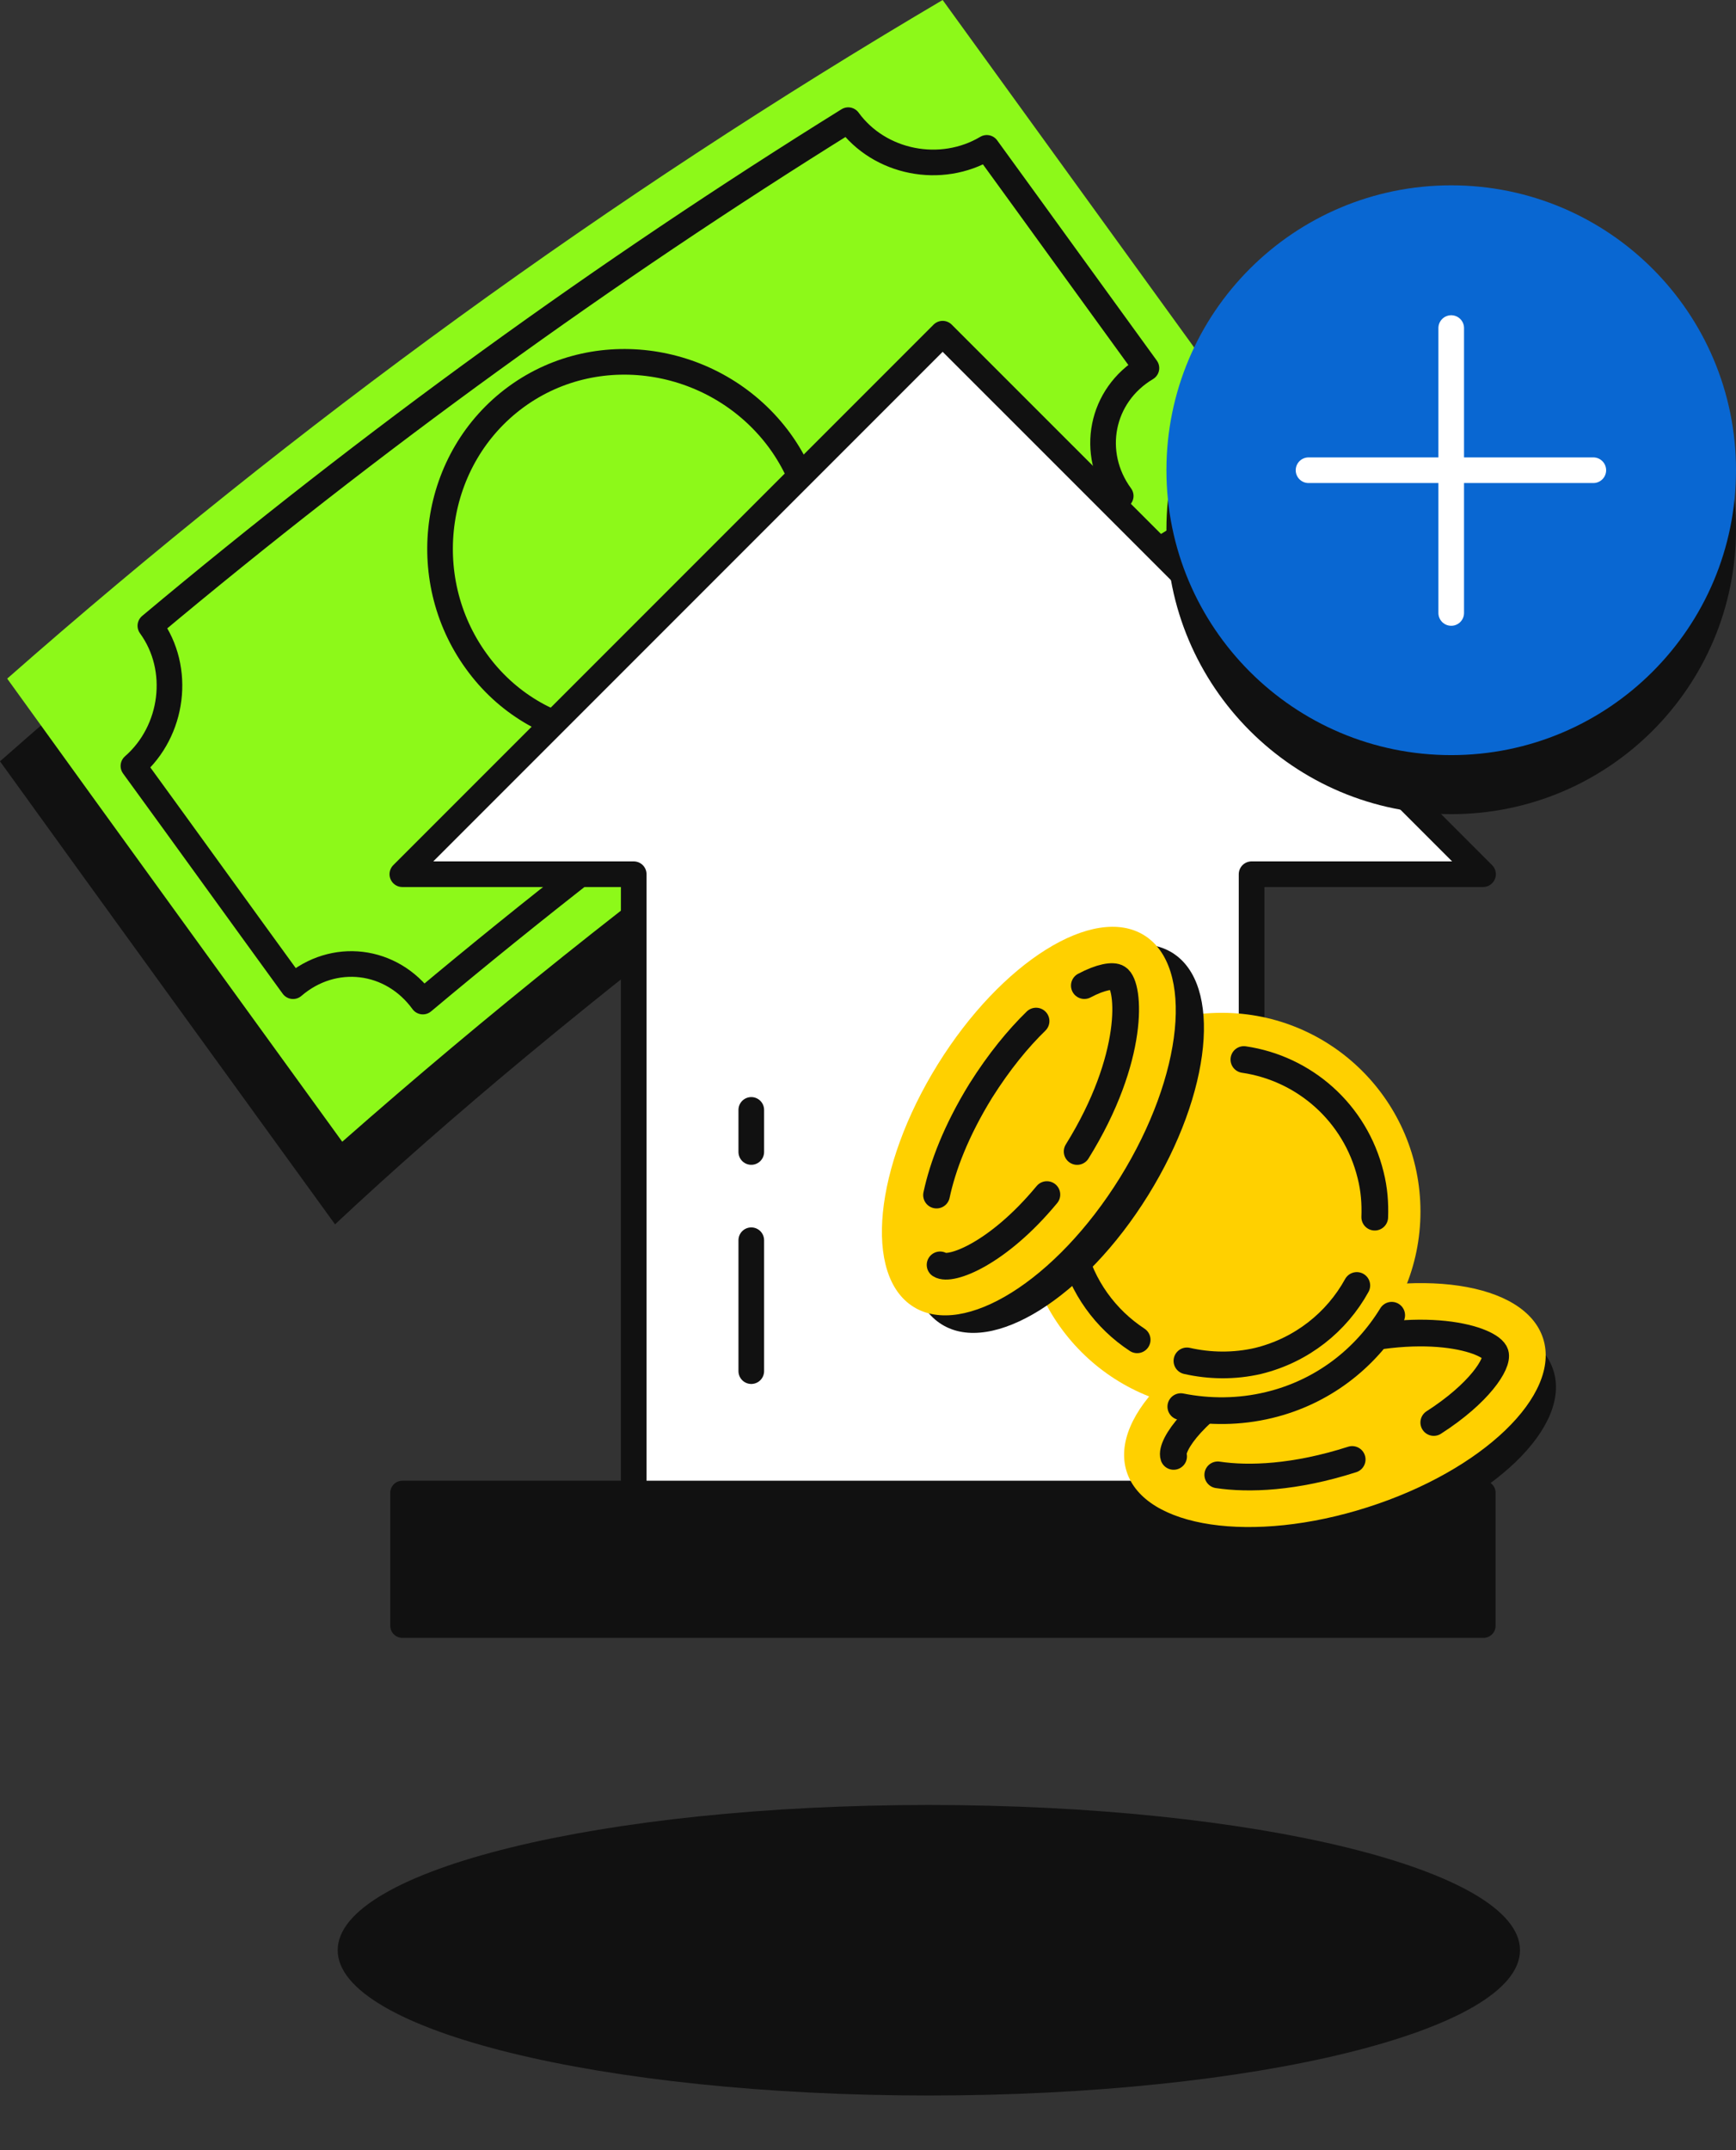
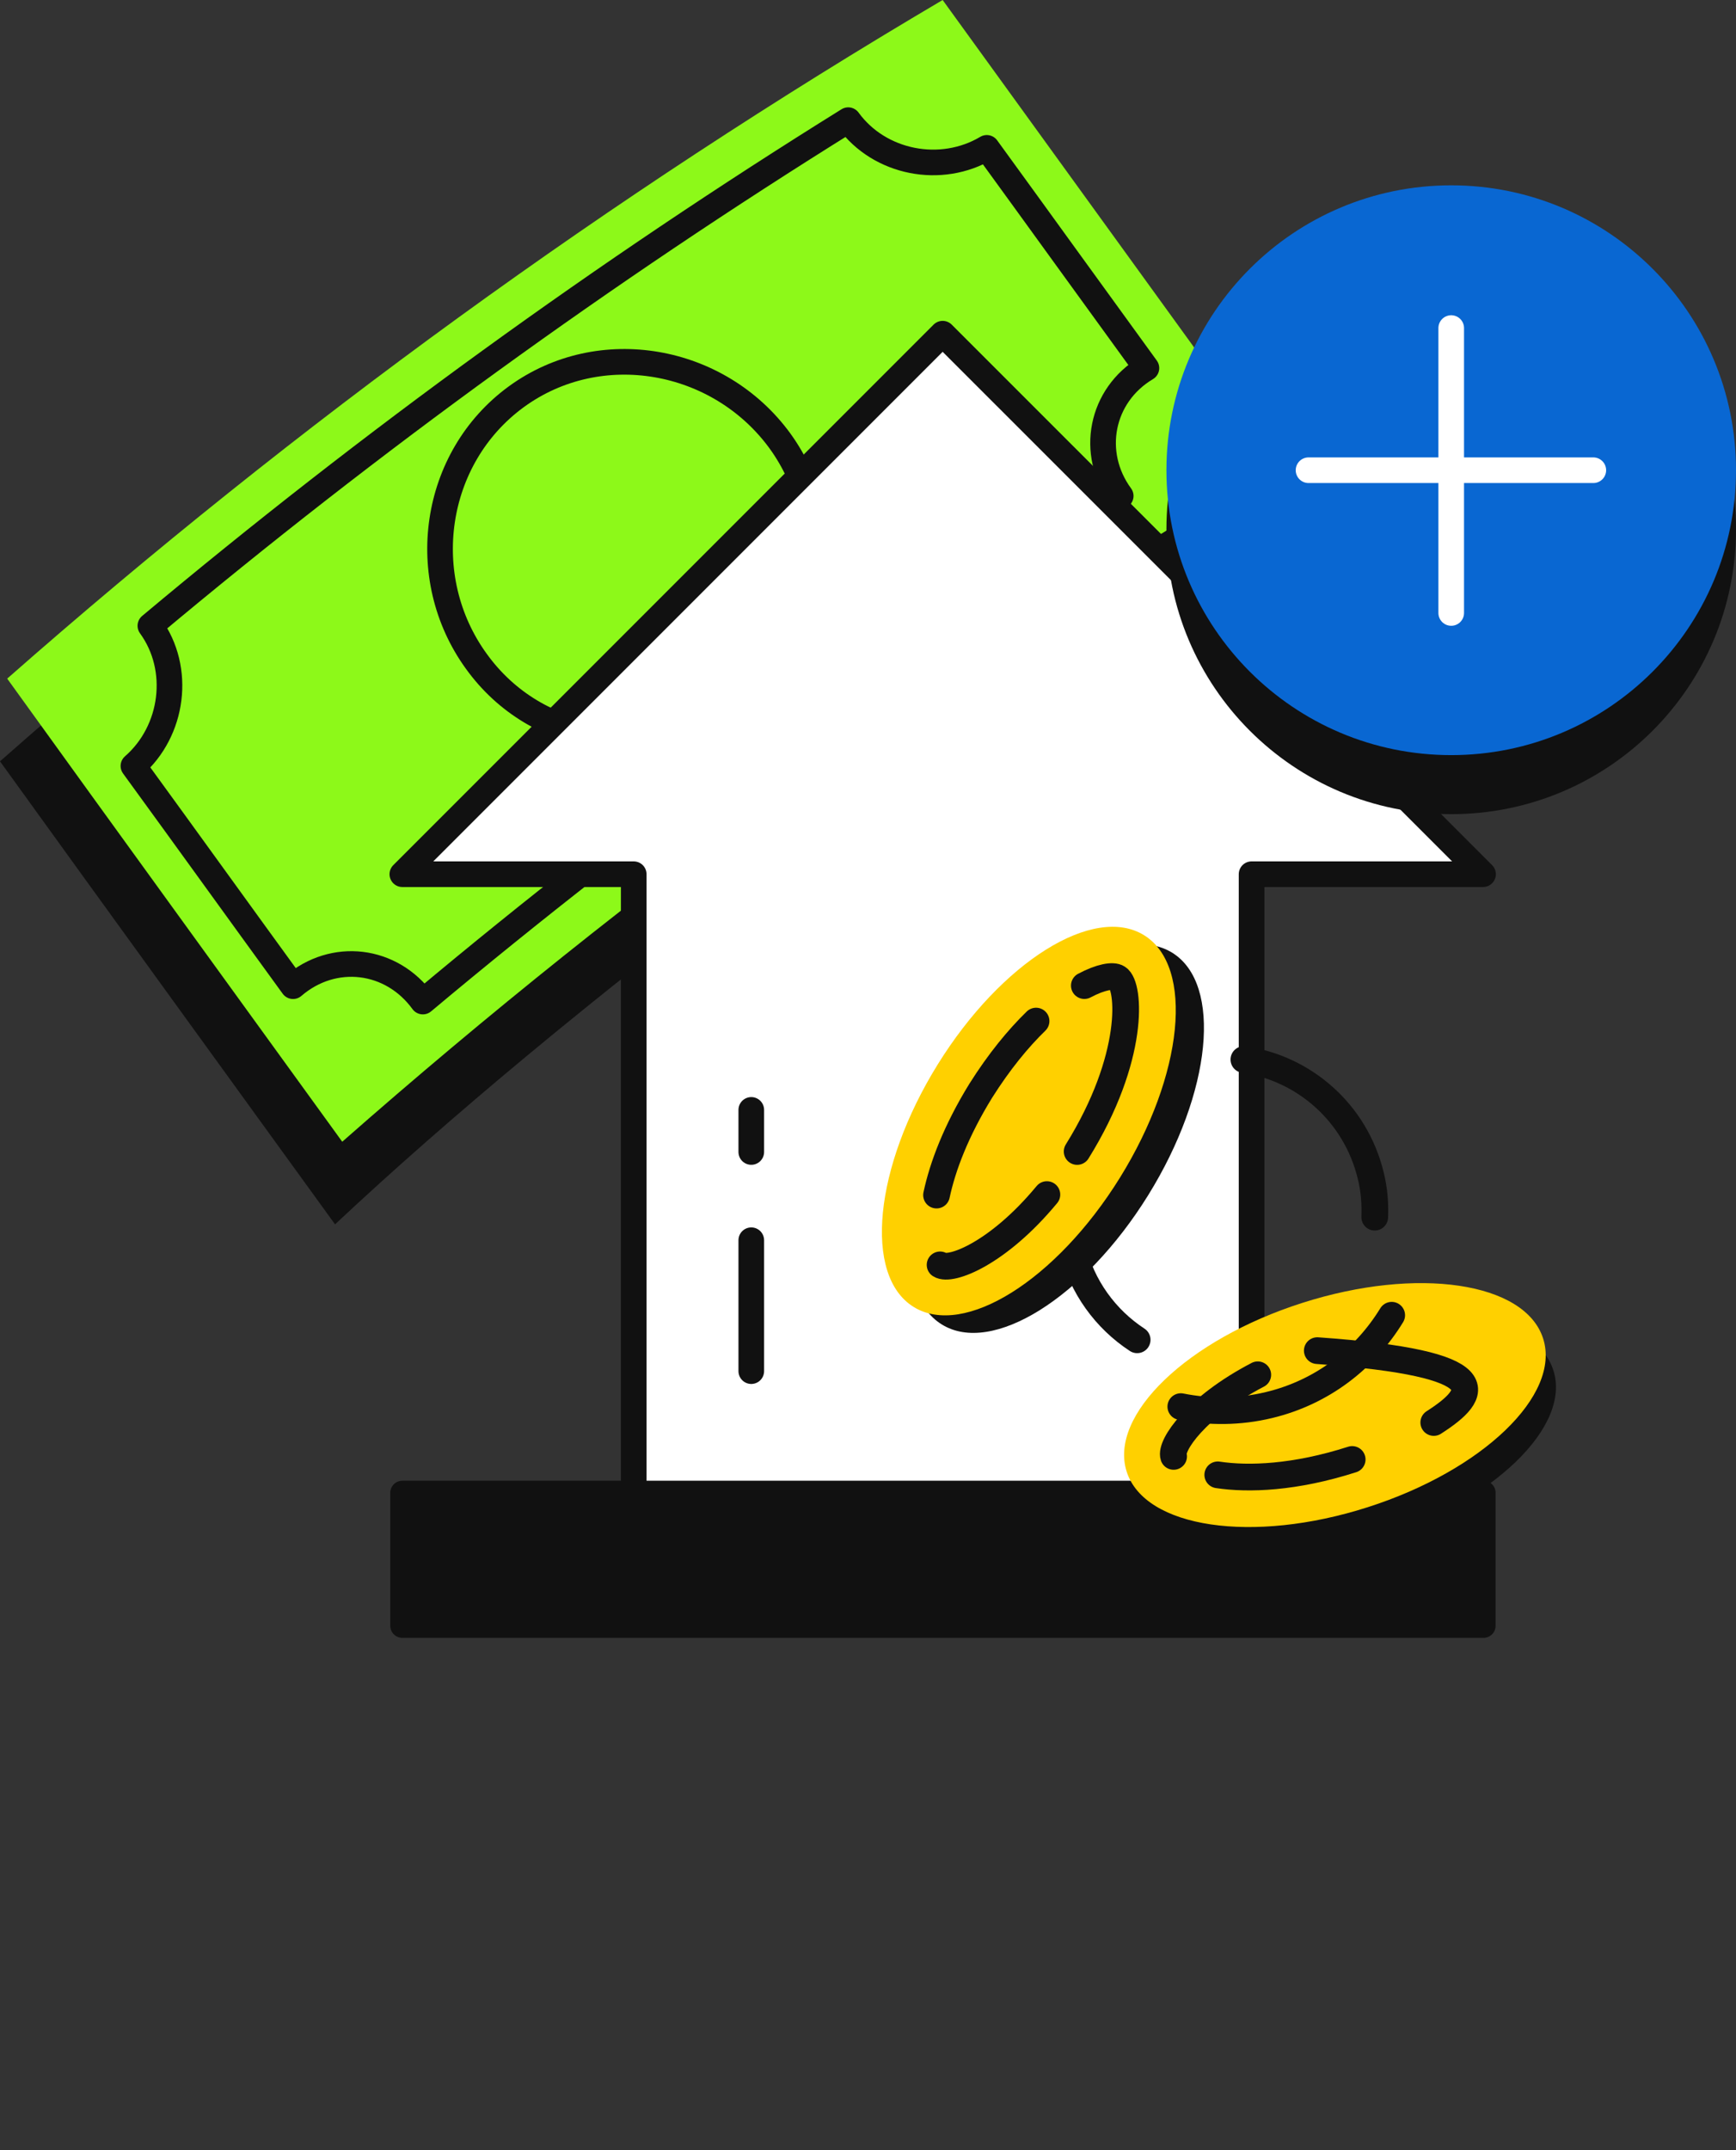
<svg xmlns="http://www.w3.org/2000/svg" width="21" height="26" viewBox="0 0 21 26" fill="none">
  <rect x="0" y="0" width="21" height="26" fill="#333333" stroke="none" />
  <g id="Layer_1" clip-path="url(#clip0_2096_26454)">
-     <path id="Vector" d="M11.236 25.339C15.185 25.339 18.387 24.552 18.387 23.582C18.387 22.612 15.185 21.826 11.236 21.826C7.286 21.826 4.085 22.612 4.085 23.582C4.085 24.552 7.286 25.339 11.236 25.339Z" fill="#111111" />
    <g id="Group">
      <path id="Vector_2" d="M15.271 6.45C11.248 8.821 6.779 12.247 4.053 14.805C2.7 12.936 1.347 11.074 0 9.206C3.507 6.121 7.188 3.228 11.217 0.85L15.271 6.45Z" fill="#111111" />
      <path id="Vector_3" d="M15.463 5.599C11.44 7.97 7.648 10.72 4.14 13.806C2.787 11.937 1.434 10.075 0.087 8.206C3.594 5.121 7.381 2.371 11.403 0L15.457 5.599H15.463Z" fill="#8DF919" />
      <path id="Vector_4" d="M13.557 5.997C10.602 7.834 7.784 9.876 5.115 12.111C4.736 11.589 4.035 11.503 3.545 11.925C2.899 11.037 2.26 10.149 1.614 9.262C2.098 8.84 2.198 8.088 1.819 7.567C4.488 5.332 7.306 3.29 10.261 1.453C10.64 1.974 11.385 2.117 11.937 1.788C12.583 2.676 13.222 3.563 13.868 4.451C13.315 4.78 13.179 5.481 13.557 5.997Z" stroke="#111111" stroke-width="0.31" stroke-linecap="round" stroke-linejoin="round" />
      <path id="Vector_5" d="M9.435 5.332C10.168 6.344 9.92 7.734 8.908 8.473C7.89 9.206 6.493 9.013 5.761 7.995C5.028 6.983 5.233 5.537 6.245 4.798C7.257 4.06 8.697 4.32 9.435 5.332Z" stroke="#111111" stroke-width="0.31" stroke-linecap="round" stroke-linejoin="round" />
    </g>
    <g id="Group_2">
      <path id="Vector_6" d="M17.94 10.571L11.403 4.035L4.867 10.571H7.666V18.405H15.14V10.571H17.94Z" fill="white" stroke="#111111" stroke-width="0.31" stroke-linecap="round" stroke-linejoin="round" />
      <path id="Vector_7" d="M9.088 13.93V13.421" stroke="#111111" stroke-width="0.31" stroke-linecap="round" stroke-linejoin="round" />
      <path id="Vector_8" d="M9.088 16.58V14.997" stroke="#111111" stroke-width="0.31" stroke-linecap="round" stroke-linejoin="round" />
    </g>
    <g id="Group_3">
      <path id="Vector_9" d="M17.555 9.845C19.458 9.845 21 8.303 21 6.4C21 4.497 19.458 2.955 17.555 2.955C15.652 2.955 14.11 4.497 14.11 6.4C14.11 8.303 15.652 9.845 17.555 9.845Z" fill="#111111" />
      <path id="Vector_10" d="M17.555 9.131C19.458 9.131 21 7.589 21 5.686C21 3.783 19.458 2.241 17.555 2.241C15.652 2.241 14.11 3.783 14.11 5.686C14.11 7.589 15.652 9.131 17.555 9.131Z" fill="#0967D2" />
      <path id="Vector_11" d="M17.555 7.412V3.967" stroke="white" stroke-width="0.31" stroke-linecap="round" stroke-linejoin="round" />
      <path id="Vector_12" d="M15.829 5.686H19.274" stroke="white" stroke-width="0.31" stroke-linecap="round" stroke-linejoin="round" />
    </g>
    <path id="Vector_13" d="M17.946 18.051H4.867V19.659H17.946V18.051Z" fill="#111111" stroke="#111111" stroke-width="0.292" stroke-linecap="round" stroke-linejoin="round" />
    <g id="Group_4">
      <g id="Group_5">
        <path id="Vector_14" d="M16.666 18.611C18.058 18.167 19.009 17.253 18.791 16.571C18.573 15.888 17.268 15.695 15.877 16.139C14.486 16.584 13.535 17.497 13.753 18.18C13.97 18.862 15.275 19.055 16.666 18.611Z" fill="#111111" />
        <path id="Vector_15" d="M16.543 18.226C17.934 17.782 18.885 16.869 18.667 16.186C18.449 15.503 17.145 15.31 15.753 15.755C14.362 16.199 13.411 17.112 13.629 17.795C13.847 18.477 15.151 18.671 16.543 18.226Z" fill="#FFD000" />
        <path id="Vector_16" d="M14.197 17.611C14.153 17.48 14.464 17.015 15.215 16.624" stroke="#111111" stroke-width="0.323" stroke-linecap="round" stroke-linejoin="round" />
        <path id="Vector_17" d="M16.357 17.648C15.662 17.871 15.103 17.89 14.731 17.834" stroke="#111111" stroke-width="0.323" stroke-linecap="round" stroke-linejoin="round" />
-         <path id="Vector_18" d="M15.935 16.332C17.214 15.922 18.039 16.201 18.089 16.369C18.126 16.487 17.896 16.847 17.344 17.201" stroke="#111111" stroke-width="0.323" stroke-linecap="round" stroke-linejoin="round" />
+         <path id="Vector_18" d="M15.935 16.332C18.126 16.487 17.896 16.847 17.344 17.201" stroke="#111111" stroke-width="0.323" stroke-linecap="round" stroke-linejoin="round" />
      </g>
      <g id="Group_6">
-         <path id="Vector_19" d="M14.78 17.052C16.107 17.052 17.183 15.976 17.183 14.65C17.183 13.323 16.107 12.247 14.78 12.247C13.453 12.247 12.378 13.323 12.378 14.65C12.378 15.976 13.453 17.052 14.78 17.052Z" fill="#FFD000" />
-         <path id="Vector_20" d="M14.358 16.456C14.631 16.518 14.929 16.524 15.221 16.456C15.749 16.326 16.171 15.984 16.413 15.544" stroke="#111111" stroke-width="0.323" stroke-linecap="round" stroke-linejoin="round" />
        <path id="Vector_21" d="M15.047 12.812C15.774 12.918 16.394 13.452 16.58 14.209C16.624 14.383 16.636 14.55 16.63 14.718" stroke="#111111" stroke-width="0.323" stroke-linecap="round" stroke-linejoin="round" />
        <path id="Vector_22" d="M13.756 16.201C13.377 15.953 13.086 15.562 12.974 15.09C12.732 14.097 13.346 13.092 14.339 12.85" stroke="#111111" stroke-width="0.323" stroke-linecap="round" stroke-linejoin="round" />
      </g>
      <g id="Group_7">
        <path id="Vector_23" d="M13.889 14.453C14.659 13.212 14.789 11.899 14.181 11.521C13.572 11.144 12.454 11.844 11.684 13.085C10.914 14.325 10.783 15.638 11.392 16.015C12.001 16.393 13.119 15.694 13.889 14.453Z" fill="#111111" />
        <path id="Vector_24" d="M13.548 14.24C14.318 12.999 14.449 11.687 13.84 11.309C13.231 10.932 12.113 11.631 11.343 12.872C10.573 14.113 10.443 15.425 11.051 15.803C11.66 16.181 12.778 15.481 13.548 14.24Z" fill="#FFD000" />
        <path id="Vector_25" d="M11.329 14.451C11.403 14.104 11.565 13.675 11.863 13.191C12.086 12.837 12.316 12.558 12.533 12.347" stroke="#111111" stroke-width="0.323" stroke-linecap="round" stroke-linejoin="round" />
        <path id="Vector_26" d="M12.664 14.445C12.068 15.165 11.496 15.376 11.372 15.295" stroke="#111111" stroke-width="0.323" stroke-linecap="round" stroke-linejoin="round" />
        <path id="Vector_27" d="M13.117 11.918C13.315 11.813 13.464 11.788 13.52 11.825C13.669 11.918 13.737 12.787 13.03 13.924" stroke="#111111" stroke-width="0.323" stroke-linecap="round" stroke-linejoin="round" />
      </g>
      <path id="Vector_28" d="M16.835 15.904C16.512 16.431 15.997 16.835 15.351 16.99C14.991 17.077 14.625 17.077 14.284 17.009" stroke="#111111" stroke-width="0.323" stroke-linecap="round" stroke-linejoin="round" />
    </g>
  </g>
  <defs>
    <clipPath id="clip0_2096_26454">
      <rect width="21" height="25.339" fill="white" />
    </clipPath>
  </defs>
</svg>